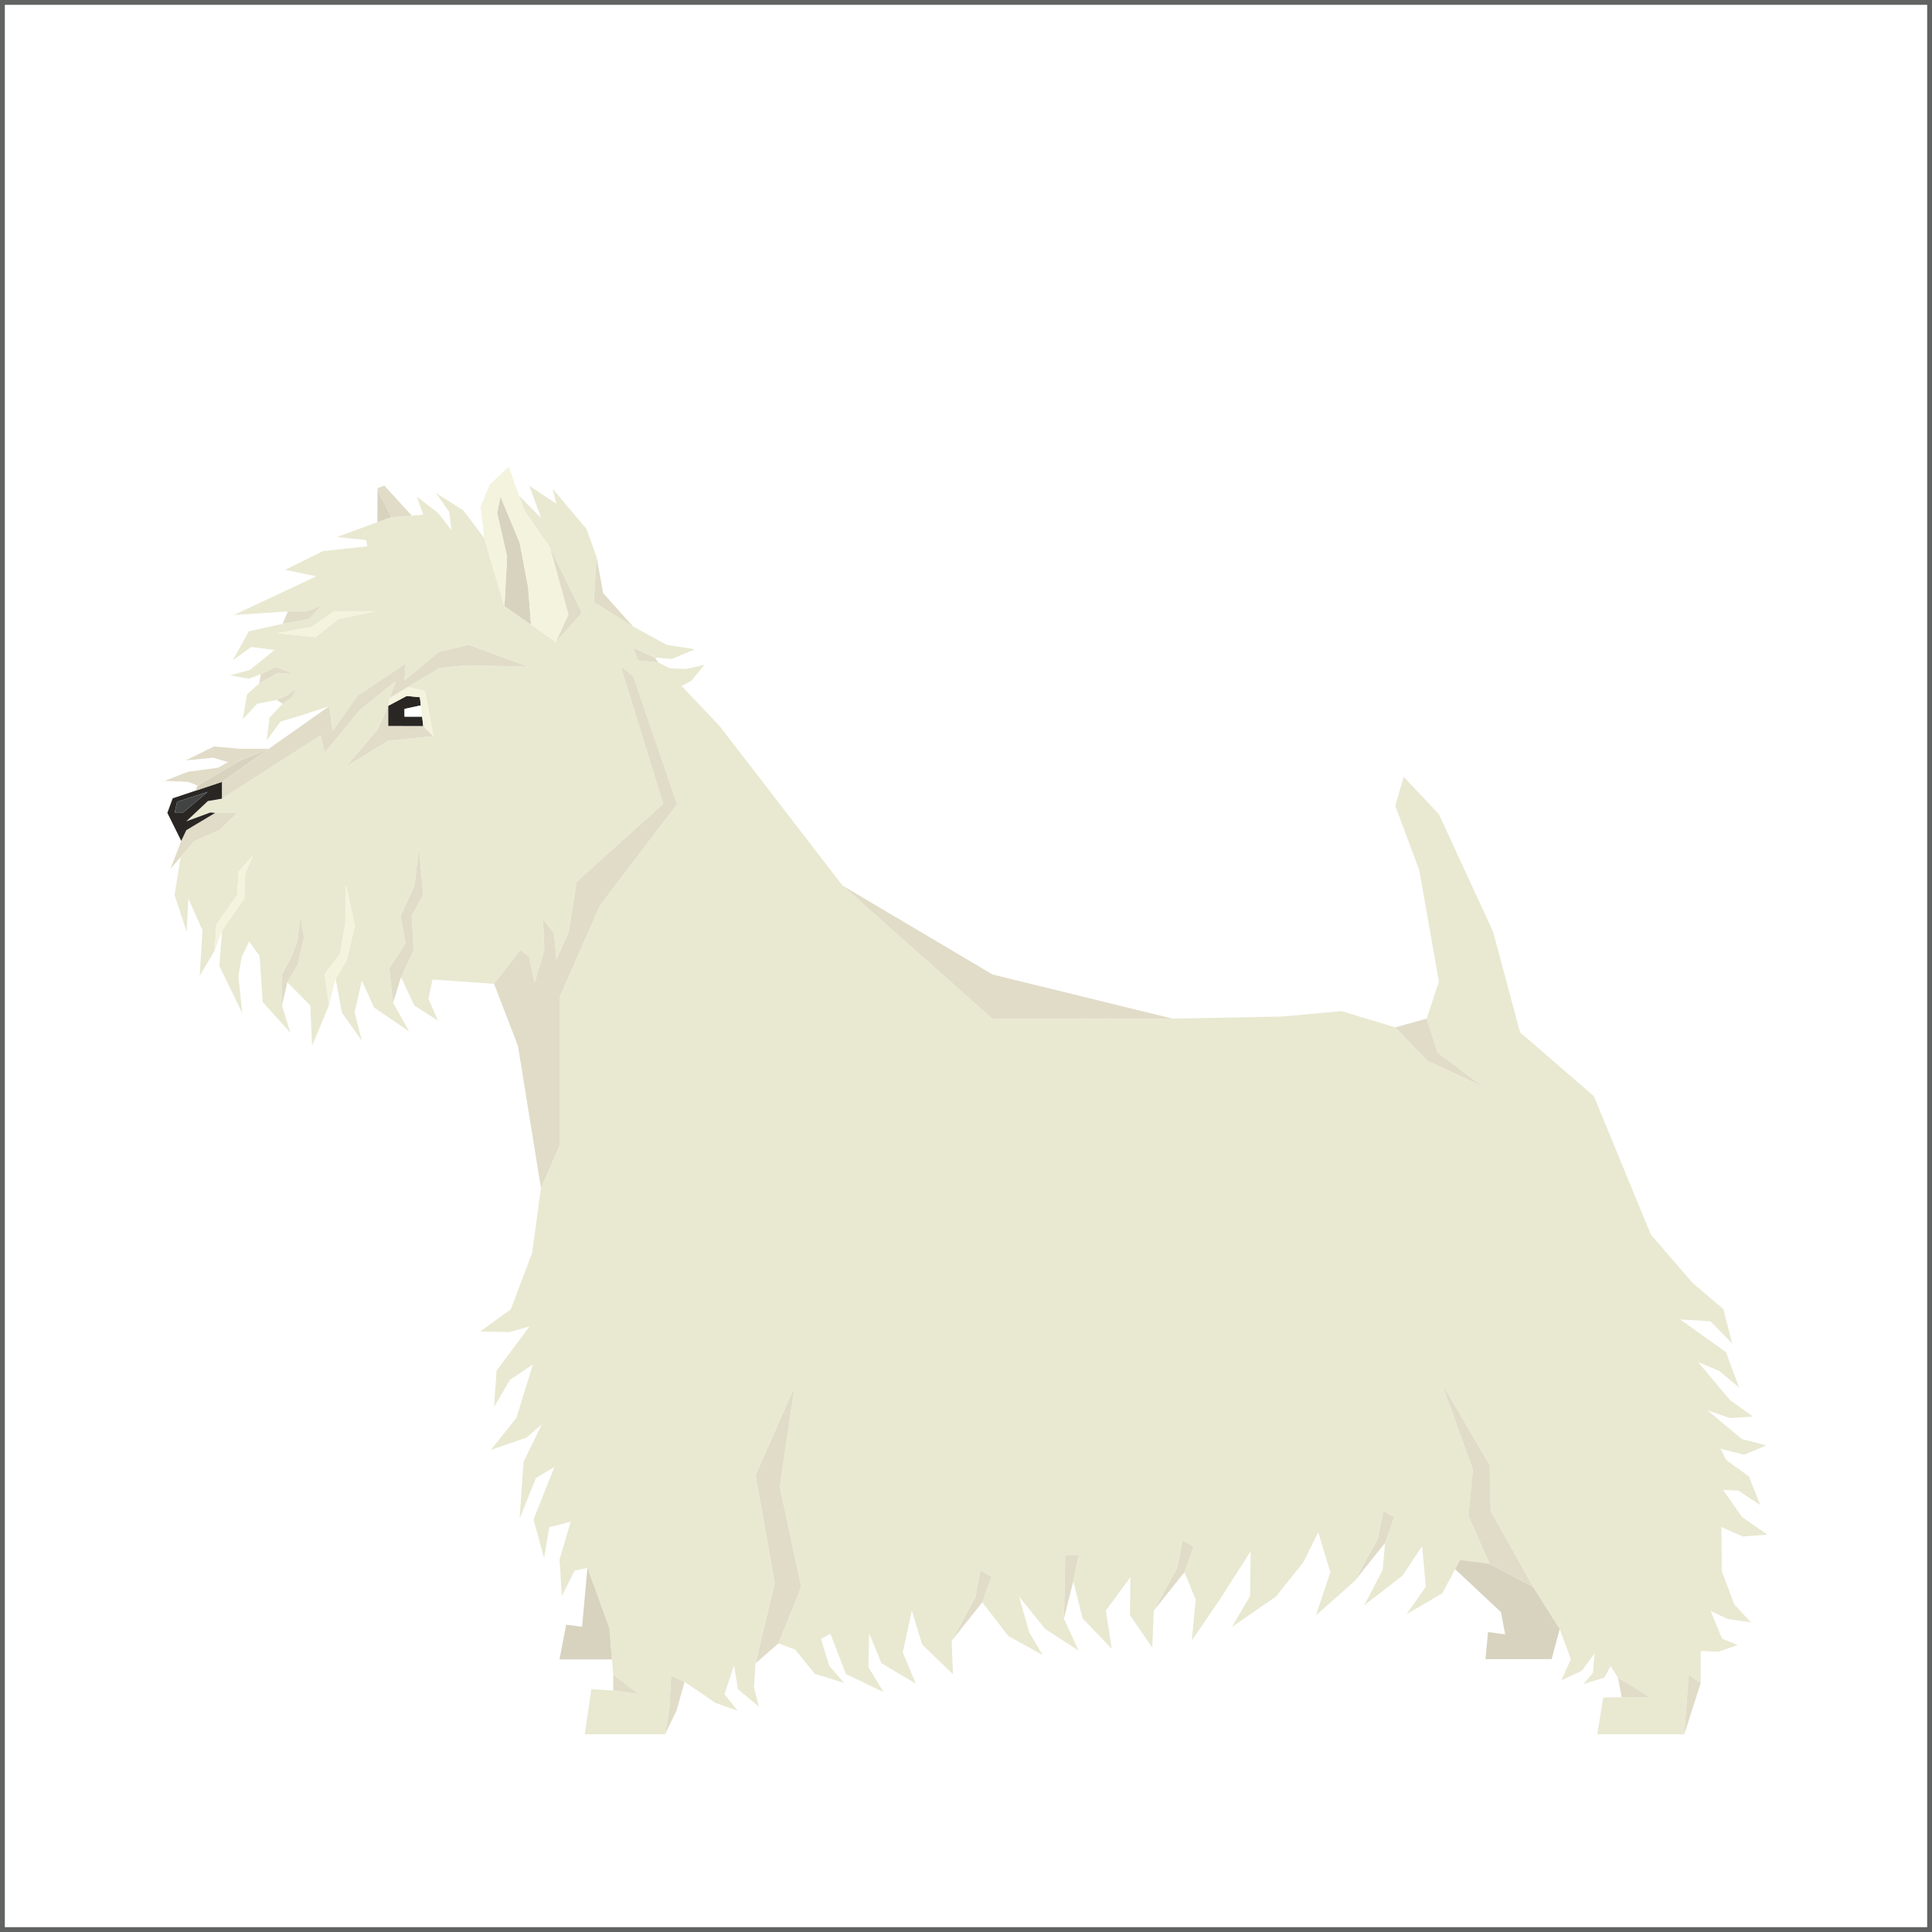
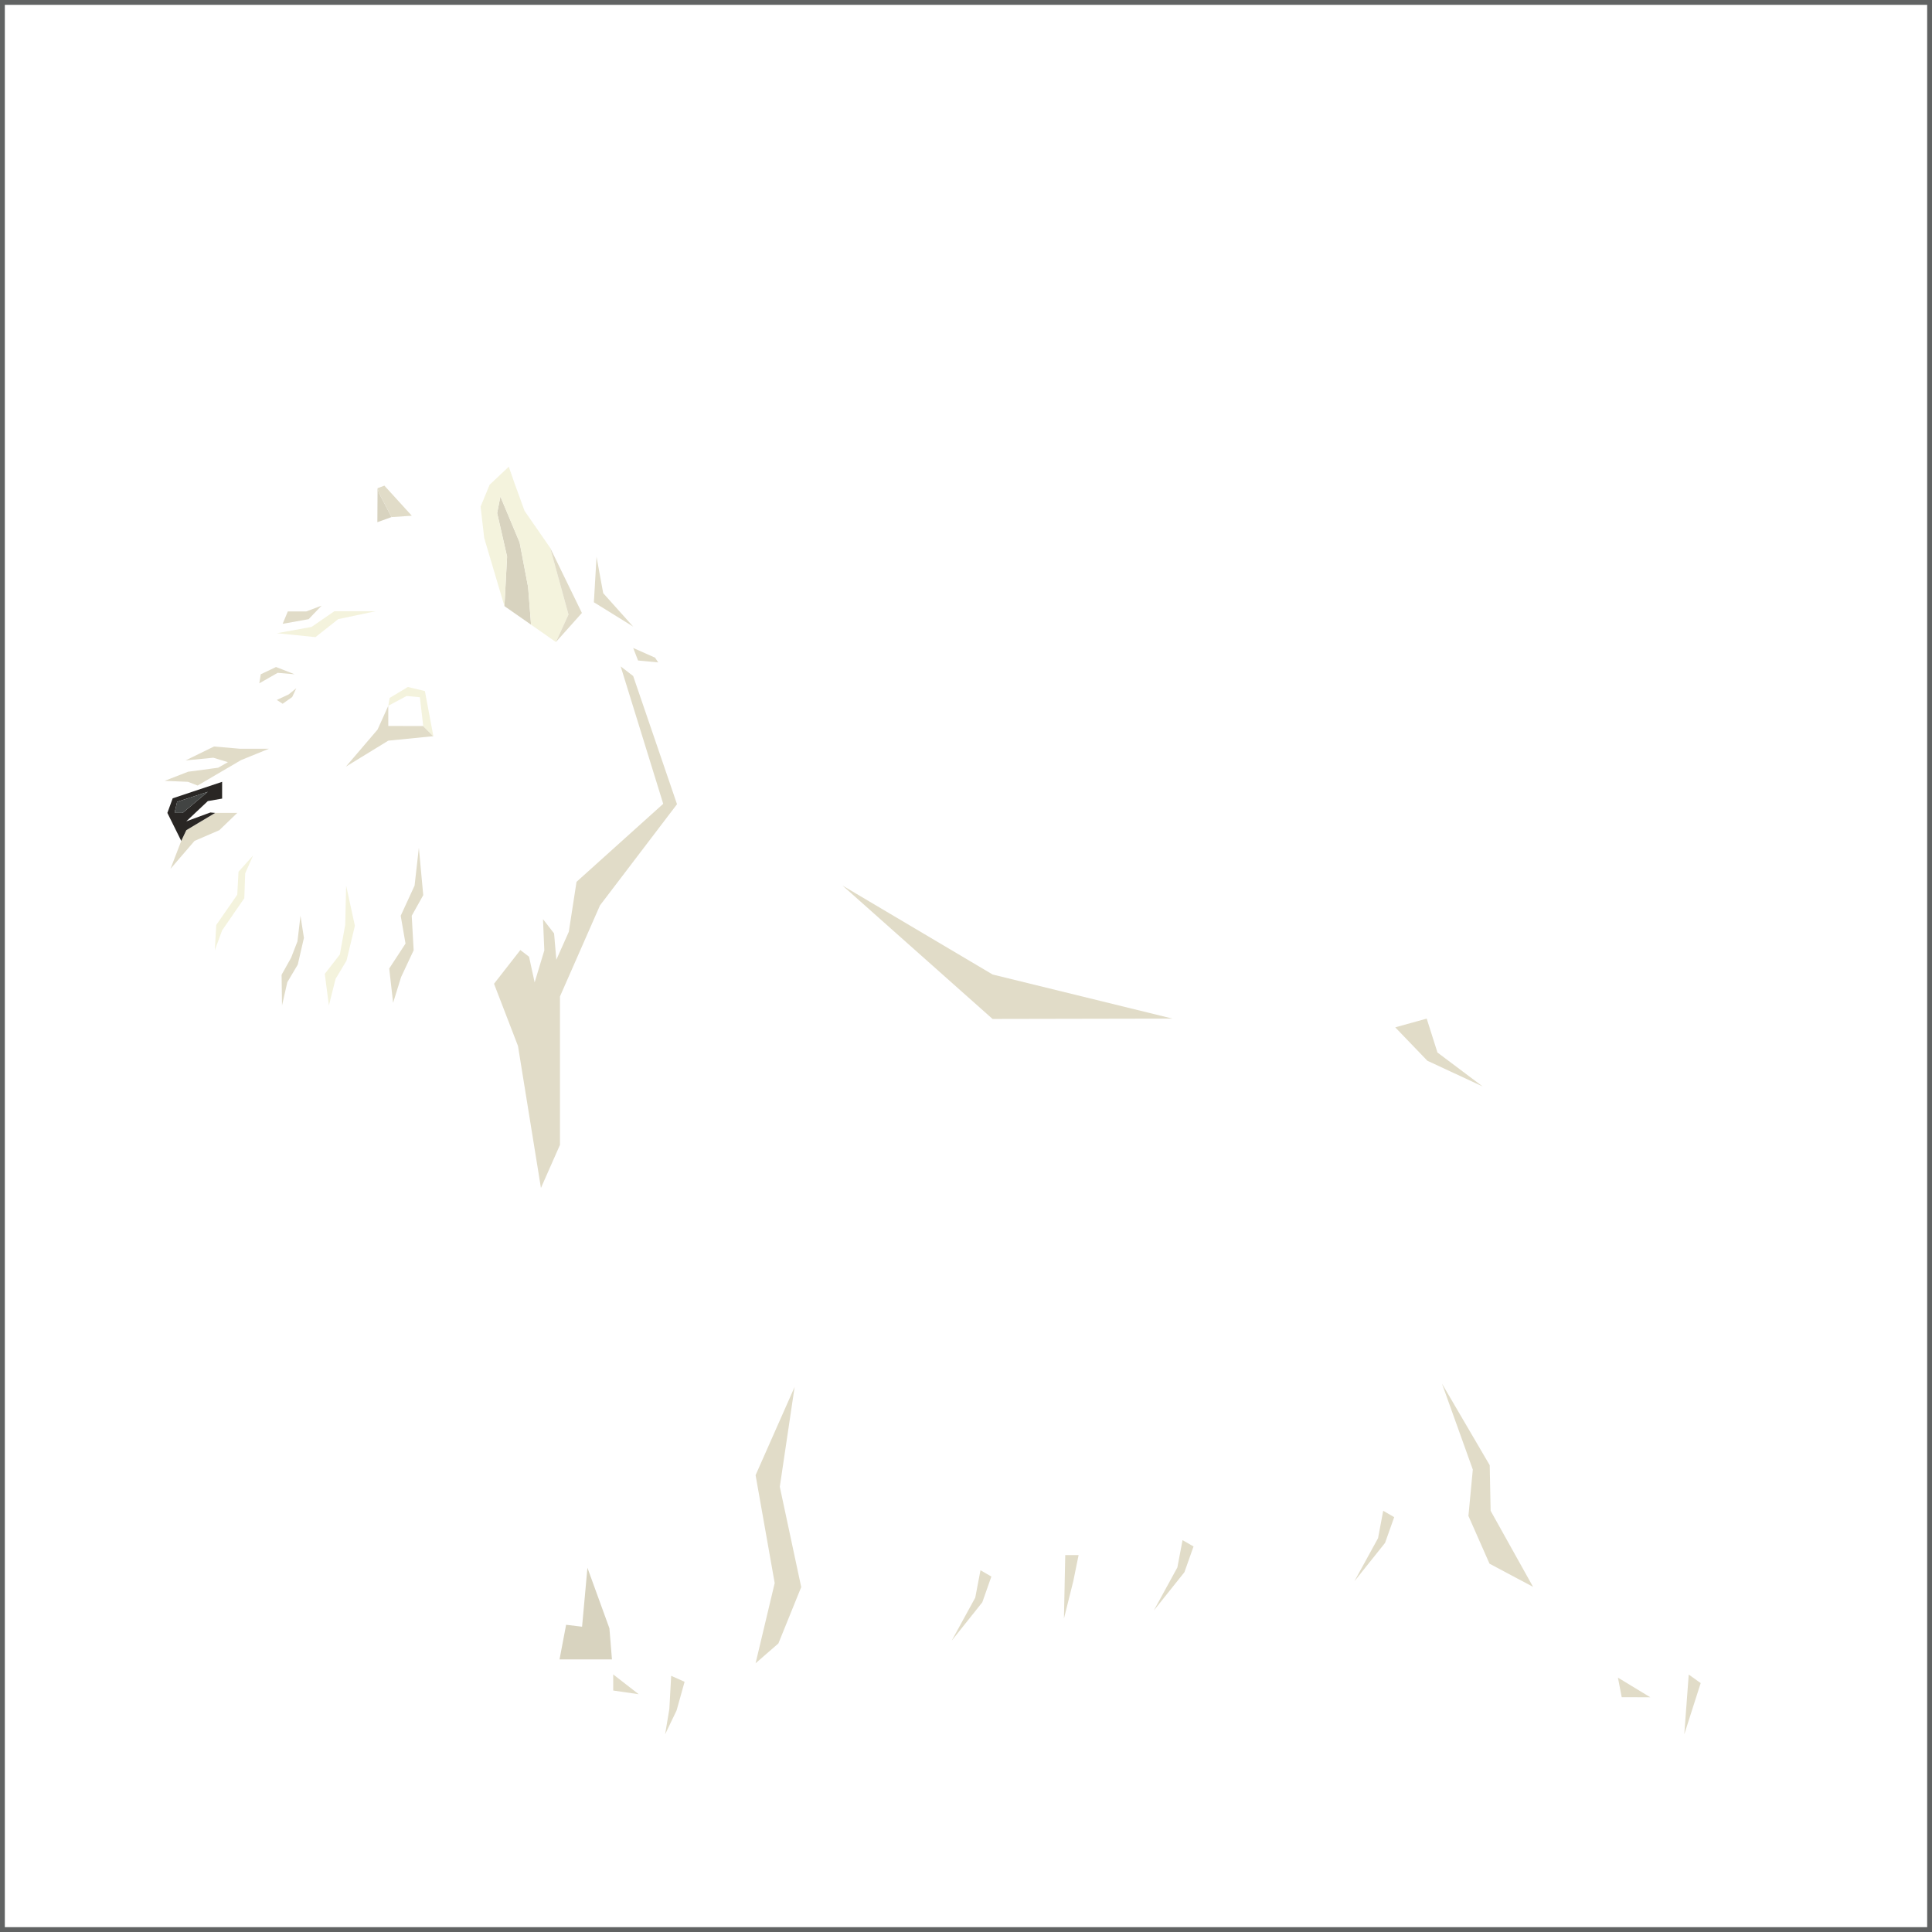
<svg xmlns="http://www.w3.org/2000/svg" version="1.1" id="Warstwa_1" x="0px" y="0px" width="200px" height="200px" viewBox="0 0 200 200" enable-background="new 0 0 200 200" xml:space="preserve">
  <rect x="0" y="0" width="200" height="200" fill="#808080" stroke="none" />
  <rect id="XMLID_15_" fill="#FFFFFF" stroke="#616363" stroke-miterlimit="10" width="200" height="200" />
  <g>
    <g>
-       <path fill="#E9E9D2" d="M181.258,167.949l-1.724-1.862l-1.3-3.466l-0.033-4.542l2.205,0.979l2.549-0.192l-2.618-1.824    l-1.977-2.816l1.586,0.085l2.283,1.497l-1.192-2.983l-2.317-1.662l-0.613-1.188l2.445,0.617l2.309-0.966l-2.549-0.657    l-3.549-2.968l2.314,0.8l2.399-0.156l-2.376-1.7L175.782,141l2.179,0.912l2.084,1.743l-1.38-3.683l-4.732-3.394l3.144,0.209    l2.243,2.314l-0.915-3.579l-3.2-2.729l-4.311-4.992l-5.896-14.328l-7.642-6.607L154.56,96.44l-5.605-12.156l-3.643-3.867    l-0.877,3.007l2.492,6.671l2.027,11.508l-1.262,3.844l1.112,3.509l4.674,3.511l-5.72-2.658l-3.324-3.458l-5.553-1.684    l-6.197,0.566l-11.309,0.214l-18.627,0.036L87.221,91.677L74.494,75.16l-3.933-4.146l1.003-0.533l1.349-1.661l-1.897,0.433    l-1.657-0.068l-1.221-0.612l-2.087-0.198l-0.504-1.298l2.264,1.004l1.732,0.131l2.423-1.002l-2.933-0.452l-3.486-1.891    l-4.07-2.521l0.275-4.705l-1.042-2.893l-3.488-4.132l0.364,1.519l-2.794-1.847l1.228,3.333l-2.285-2.299l0.562,1.558l2.654,3.828    l3.287,6.743l-2.691,3.012l-2.572-1.798l-2.756-1.919L50.127,55.7l-2.168-2.872l-2.84-1.797l1.387,1.962l0.229,1.884l-1.387-1.78    l-2.213-1.694l0.68,1.866l-1.184,0.12l-2.097,0.138l-1.469,0.53l-4.218,1.541l3.041,0.302l0.15,0.658L33.43,57.05l-3.919,1.937    l3.241,0.672l-8.543,4.004l5.587-0.369h1.914l1.581-0.597l-1.338,1.398l-2.691,0.482l-3.512,0.778l-1.644,2.985l1.909-1.362    l2.408,0.306l-2.541,2.056l-2.067,0.574l1.936,0.342l1.245-0.455l1.581-0.752l1.924,0.752l-1.754-0.15l-1.901,1.085l-1.267,1.126    l-0.449,2.6l1.498-1.609l2.026-0.395l1.221-0.566l0.797-0.645l-0.422,0.908l-0.988,0.698l-1.359,1.43l-0.297,2.372l1.437-1.957    l2.145-0.642l2.903-0.957l0.351,2.583l2.563-3.635l4.997-3.363l-0.122,1.764l3.52-2.957l3.085-0.743l6.199,2.262l-6.566-0.138    l-2.62,0.272l-3.273,1.972l1.762,0.421l0.877,4.672l-4.668,0.462l-4.388,2.689l3.279-3.835l1.108-2.462l0.139-0.811l0.654-1.75    l-3.673,2.918l-3.68,4.46l-0.447-1.768L22.994,82.67l-1.479,0.258l-2.228,2.096l2.49-0.916l0.496,0.044h2.289l-1.857,1.79    l-2.566,1.106l-1.432,1.664l-0.635,3.928l1.25,3.847l0.173-3.471l1.464,3.296l-0.291,4.729l1.57-2.669l0.149-2.617l2.175-3.133    l0.129-2.38l1.506-1.677l-0.815,1.845l-0.091,2.571l-2.296,3.331l-0.29,3.676l2.382,4.912l-0.408-3.858l0.337-1.974l0.772-1.601    l1.084,1.482l0.325,4.779l2.868,3.195l-0.869-2.838l-0.045-3.177l0.986-1.764l0.656-1.693l0.314-2.652l0.356,2.288l-0.637,2.765    l-1.084,1.828l2.378,2.405l0.188,4.189l1.738-4.189l-0.425-3.271l1.559-2.006l0.557-3.076l0.094-4.055l0.906,4.16l-0.865,3.605    l-1.131,1.885l0.645,3.494l2.072,2.924l-0.746-2.947l0.746-3.274l1.264,2.777l3.637,2.477l-1.663-2.968l-0.404-3.55l1.688-2.581    L41.481,94.8l1.436-3.123l0.444-3.918l0.453,4.91L42.622,94.8l0.199,3.572l-1.304,2.785l1.368,2.929l2.465,1.581l-0.995-2.278    l0.42-1.99l6.364,0.44l2.724-3.491l0.902,0.692l0.58,2.658l1.002-3.313l-0.139-3.234l1.149,1.477l0.233,2.725l1.29-2.891    l0.8-5.175l8.974-8.077l-4.404-14.226l1.295,1l4.537,13.268l-7.972,10.472l-4.144,9.43v15.363l-1.97,4.462l-0.91,6.722    l-2.213,5.848l-3.175,2.288l3.06,0.059l2.052-0.587l-3.403,4.583l-0.268,3.748l1.674-2.815l2.353-1.579l-1.708,5.525l-2.636,3.318    l3.684-1.271l1.594-1.387l-1.903,3.887l-0.41,5.916l1.695-4.235l1.911-1.146l-2.161,5.446l1.089,4.003l0.546-3.204l2.207-0.561    l-1.154,3.919l0.243,3.755l1.322-2.614l1.325-0.298l2.275,6.262l0.263,3.224l0.129,1.553l2.64,2.049l-2.64-0.382l-2.257-0.143    l-0.689,4.675h8.32l0.438-2.625l0.19-3.432l1.387,0.62l3.197,2.18l2.304,0.824l-1.367-1.718l0.983-2.974l0.418,2.459l2.165,1.813    l-0.51-2.029l0.16-2.473l1.979-8.303l-1.979-11.168l4.042-9.135l-1.535,10.336l2.218,10.386l-2.363,5.832l1.73,0.624l2.039,2.521    l3.054,0.946l-1.557-1.768l-0.854-2.788l0.98-0.524l1.599,4.155l3.885,1.859l-1.559-2.578l0.083-3.479l1.269,3.082l3.555,2.114    l-1.348-3.23l0.943-4.339l1.061,3.516l3.193,3.074l-0.137-3.469l2.442-4.459l0.541-2.837l1.127,0.652l-0.938,2.666l2.698,3.495    l3.553,1.967l-1.392-2.367l-1.056-3.693l2.714,3.368l3.451,2.235l-1.519-3.323l0.137-6.571h1.382l-0.551,2.706l0.974,3.865    l3.015,3.133l-0.613-3.958l2.538-3.455l-0.045,3.927l2.312,3.381l0.153-3.853l2.441-4.464l0.536-2.826l1.138,0.653l-0.944,2.666    l1.167,2.84l-0.401,4.238l2.866-4.2l3.221-5.035l-0.057,4.629l-1.871,3.192l4.564-3.148l2.826-3.553l1.54-3.088l1.255,4.134    l-1.501,4.474l3.986-3.543l2.45-4.466l0.531-2.833l1.14,0.658l-0.946,2.666l-0.241,2.792l-1.92,3.684l3.975-3.088l2.026-3.035    l0.383,4.187l-1.995,2.848l3.718-2.182l1.306-2.488l0.502-0.956l3.062,0.394l-2.185-4.947l0.454-4.798l-3.191-8.896l4.941,8.444    l0.093,4.718l4.395,7.876l2.759,4.372l1.152,3.109l-0.976,2.197l2.119-0.994l1.308-1.779l-0.157,1.986l-0.984,1.165l2.162-0.661    l0.637-1.19l0.766,1.19l3.35,2.034l-2.956-0.005l-1.916,0.04l-0.62,3.799h9.012l0.461-6.186l1.236,0.884v-3.323l1.869,0.069    l1.96-0.68l-1.619-0.671l-1.184-2.872l1.745,0.841L181.258,167.949z M35.014,64.092l-2.356,1.864l-3.986-0.406l3.582-0.651    l2.353-1.622h4.265L35.014,64.092z" />
      <polygon fill="#F4F3DD" points="32.253,64.899 28.671,65.55 32.657,65.956 35.014,64.092 38.871,63.277 34.606,63.277   " />
    </g>
    <polygon fill="#D8D3BF" points="60.811,162.298 60.256,168.396 58.604,168.197 57.922,171.783 63.349,171.783 63.086,168.56  " />
-     <polygon fill="#D8D3BF" points="151.134,161.48 150.632,162.437 155.386,166.896 155.811,169.186 154.038,168.949 153.777,171.753    160.626,171.753 161.461,168.644 158.702,164.271 154.195,161.874  " />
    <polygon fill="#E1DCC8" points="147.692,105.446 144.435,106.35 147.759,109.808 153.479,112.466 148.805,108.955  " />
    <polygon fill="#E1DCC8" points="174.817,173.35 176.054,174.233 174.356,179.535  " />
    <polygon fill="#E1DCC8" points="167.487,173.667 170.837,175.701 167.881,175.696  " />
    <polygon fill="#E1DCC8" points="121.376,105.446 102.749,105.482 87.221,91.677 102.757,100.881  " />
    <polygon fill="#E1DCC8" points="70.084,83.251 65.547,69.984 64.252,68.984 68.656,83.21 59.682,91.287 58.882,96.462    57.592,99.353 57.358,96.628 56.209,95.151 56.348,98.385 55.346,101.698 54.767,99.04 53.865,98.348 51.141,101.839    53.621,108.275 55.998,122.979 57.968,118.517 57.968,103.153 62.112,93.723  " />
    <polygon fill="#E1DCC8" points="78.218,172.181 80.579,170.129 82.942,164.297 80.724,153.911 82.259,143.575 78.218,152.71    80.196,163.878  " />
    <polygon fill="#E1DCC8" points="158.702,164.271 154.308,156.396 154.215,151.678 149.273,143.233 152.465,152.129    152.011,156.927 154.195,161.874  " />
    <polygon fill="#E1DCC8" points="122.417,159.436 123.555,160.089 122.61,162.755 119.439,166.726 121.881,162.262  " />
    <polygon fill="#E1DCC8" points="143.188,156.396 144.327,157.054 143.381,159.72 140.206,163.694 142.656,159.229  " />
    <polygon fill="#E1DCC8" points="101.499,162.551 102.626,163.203 101.688,165.869 98.516,169.847 100.958,165.388  " />
    <polygon fill="#E1DCC8" points="110.275,160.979 111.657,160.979 111.106,163.686 110.139,167.551  " />
    <polygon fill="#E1DCC8" points="63.479,173.336 66.118,175.385 63.479,175.003  " />
    <polygon fill="#E1DCC8" points="69.291,176.91 69.48,173.479 70.868,174.099 70.04,177.066 68.852,179.535  " />
    <polygon fill="#E1DCC8" points="24.562,84.152 22.273,84.152 19.287,85.942 18.764,87.048 17.649,89.943 18.706,88.712    20.138,87.048 22.704,85.942  " />
    <polygon fill="#D8D3BF" points="39.065,54.057 40.534,53.527 39.224,51.032 39.085,50.538  " />
    <polygon fill="#E1DCC8" points="42.631,53.389 39.792,50.273 39.085,50.538 39.224,51.032 40.534,53.527  " />
    <polygon fill="#D8D3BF" points="54.975,64.666 54.67,60.779 53.792,56.156 51.801,51.403 51.464,53.111 52.493,57.621    52.219,62.747  " />
    <polygon fill="#F4F3DD" points="57.547,66.464 58.851,63.616 56.952,56.708 54.298,52.88 53.736,51.322 53.243,49.968    52.67,48.312 50.687,50.179 49.75,52.448 50.127,55.7 52.219,62.747 52.493,57.621 51.464,53.111 51.801,51.403 53.792,56.156    54.67,60.779 54.975,64.666  " />
    <polygon fill="#E1DCC8" points="43.814,75.16 40.194,75.151 40.194,73.064 39.085,75.527 35.806,79.362 40.194,76.673    44.862,76.21  " />
    <g>
-       <polygon fill="#292624" points="40.194,73.064 40.194,75.151 43.814,75.16 43.699,74.184 41.877,74.184 41.877,73.387     43.564,73.024 43.466,72.178 42.095,72.047   " />
      <polygon fill="#FFFFFF" points="43.564,73.024 41.877,73.387 41.877,74.184 43.699,74.184   " />
    </g>
    <g>
      <path fill="#292624" d="M22.994,82.67v-1.736l-2.763,0.923l-2.354,0.784l-0.552,1.511l1.438,2.896l0.523-1.106l2.986-1.79    l-0.496-0.044l-2.49,0.916l2.228-2.096L22.994,82.67z M18.91,84.152h-0.839l0.264-1.149l3.169-1.032L18.91,84.152z" />
      <polygon fill="#424443" points="18.071,84.152 18.91,84.152 21.503,81.972 18.334,83.003   " />
    </g>
    <polygon fill="#F4F3DD" points="35.832,91.677 35.738,95.732 35.181,98.809 33.622,100.814 34.046,104.086 34.741,101.327    35.873,99.442 36.738,95.837  " />
    <polygon fill="#E1DCC8" points="31.463,97.087 31.106,94.8 30.792,97.452 30.136,99.145 29.15,100.909 29.195,104.086    29.742,101.681 30.826,99.853  " />
    <polygon fill="#E1DCC8" points="43.361,87.759 42.917,91.677 41.481,94.8 41.979,97.679 40.292,100.26 40.695,103.81    41.517,101.157 42.821,98.372 42.622,94.8 43.814,92.668  " />
    <polygon fill="#F4F3DD" points="40.194,73.064 40.333,72.254 42.223,71.117 43.985,71.538 44.862,76.21 43.814,75.16    43.699,74.184 43.564,73.024 43.466,72.178 42.095,72.047  " />
    <polygon fill="#F4F3DD" points="24.691,90.242 24.562,92.622 22.386,95.755 22.237,98.372 22.994,96.312 25.291,92.981    25.382,90.41 26.197,88.565  " />
    <polygon fill="#E1DCC8" points="57.547,66.464 58.851,63.616 56.952,56.708 60.238,63.452  " />
    <polygon fill="#E1DCC8" points="65.547,67.077 67.811,68.081 68.138,68.573 66.051,68.375  " />
-     <polygon fill="#D8D3BF" points="27.837,77.511 22.994,80.934 20.231,81.857 20.457,81.319 24.953,78.686  " />
    <polygon fill="#E1DCC8" points="61.753,57.641 61.478,62.346 65.547,64.867 62.443,61.405  " />
    <polygon fill="#E1DCC8" points="24.849,77.511 22.155,77.277 19.211,78.719 22.083,78.439 23.595,78.898 22.582,79.474    19.466,79.891 17.044,80.833 19.461,80.934 20.457,81.319 24.953,78.686 27.837,77.511 25.94,77.511  " />
-     <polygon fill="#E1DCC8" points="48.482,66.748 45.397,67.491 41.877,70.448 41.999,68.684 37.002,72.047 34.439,75.682    34.088,73.099 27.837,77.511 22.994,80.934 22.994,82.67 33.186,76.115 33.633,77.883 37.313,73.423 40.986,70.504 40.333,72.254    42.223,71.117 45.496,69.145 48.116,68.873 54.682,69.01  " />
    <polygon fill="#E1DCC8" points="29.795,63.294 31.709,63.294 33.29,62.697 31.952,64.095 29.26,64.578  " />
    <polygon fill="#E1DCC8" points="26.994,69.801 28.575,69.049 30.499,69.801 28.745,69.651 26.844,70.736  " />
    <polygon fill="#E1DCC8" points="28.653,72.458 29.874,71.892 30.67,71.248 30.249,72.155 29.26,72.853  " />
  </g>
</svg>